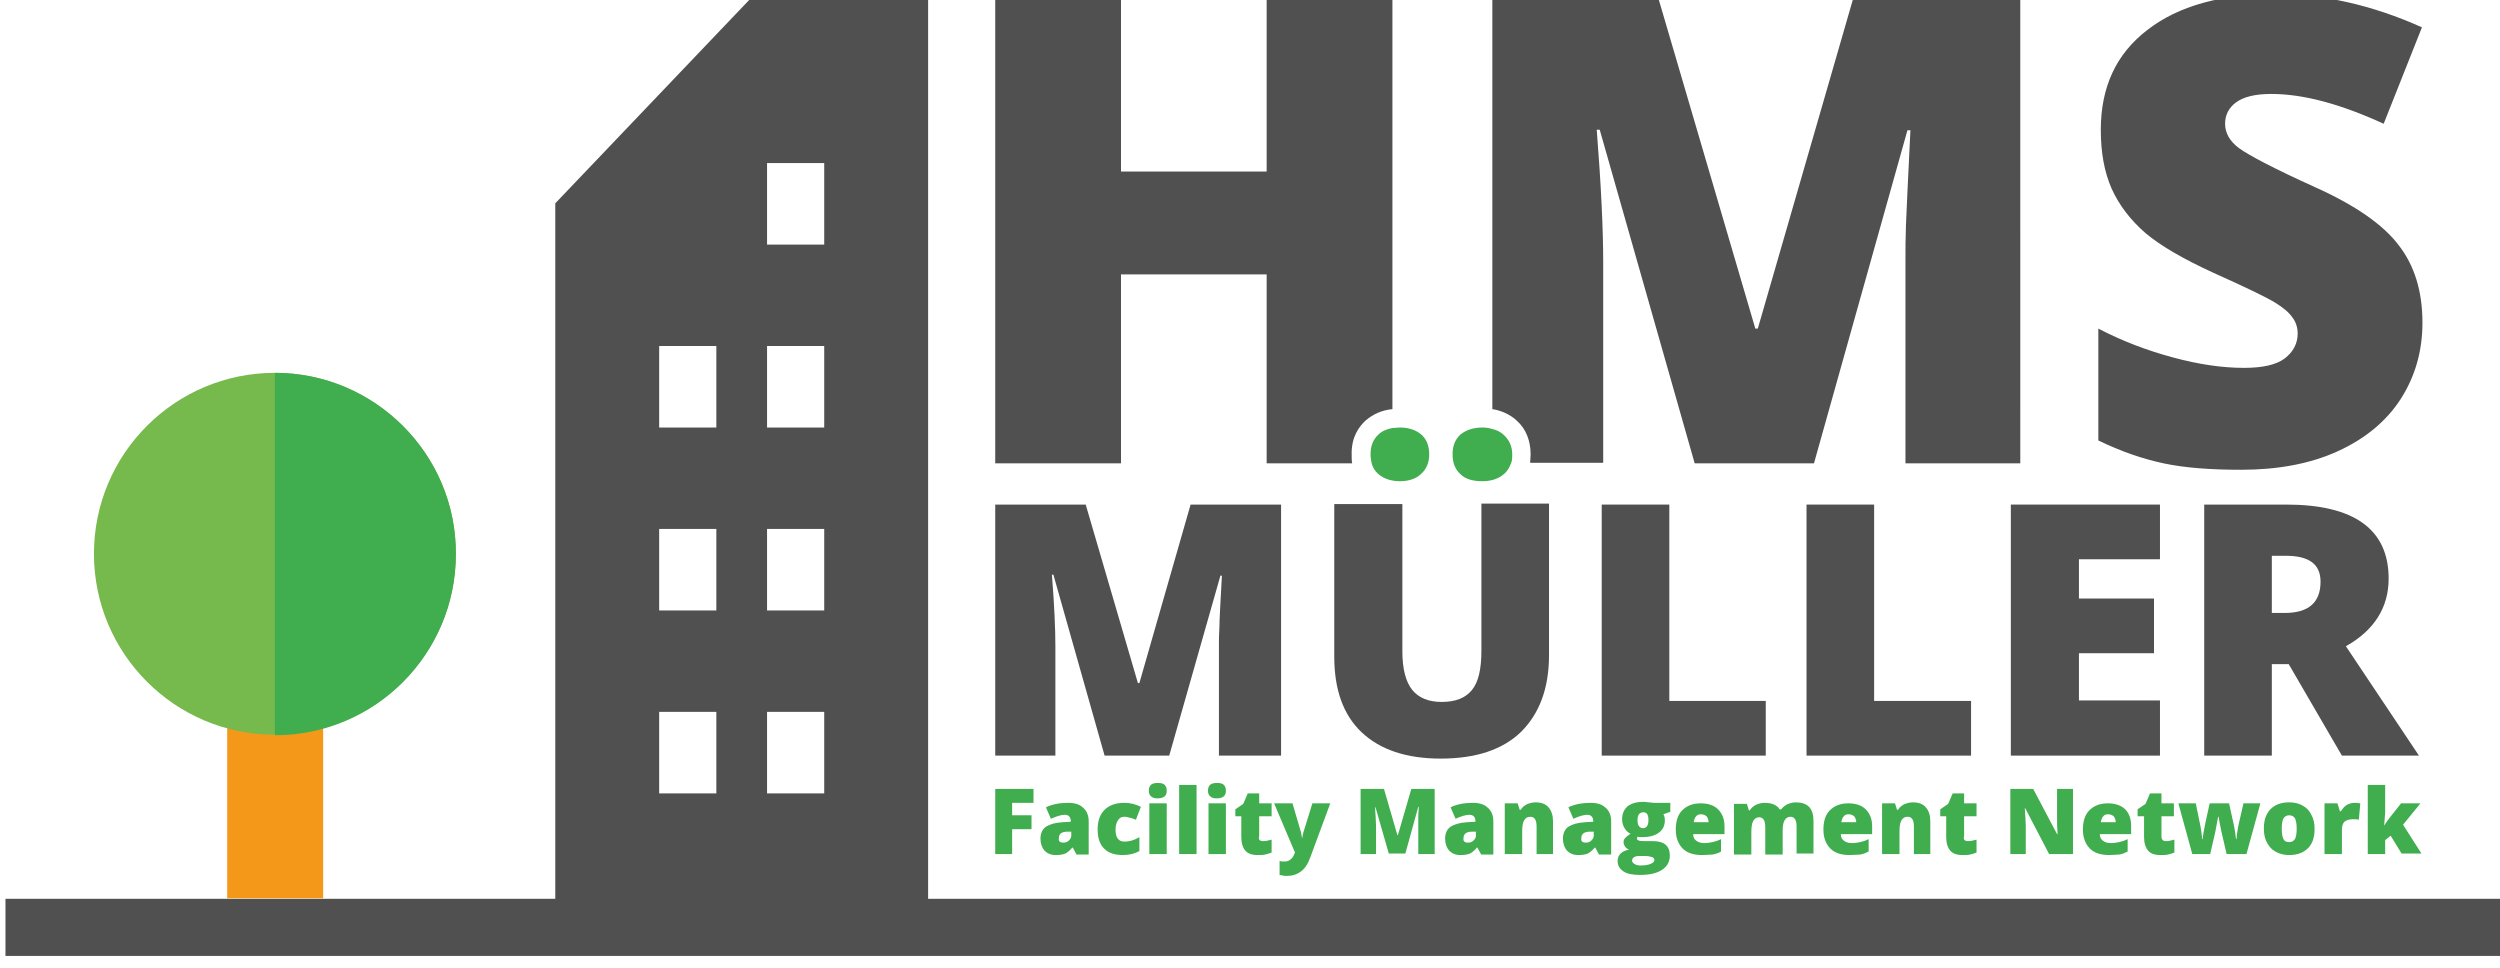
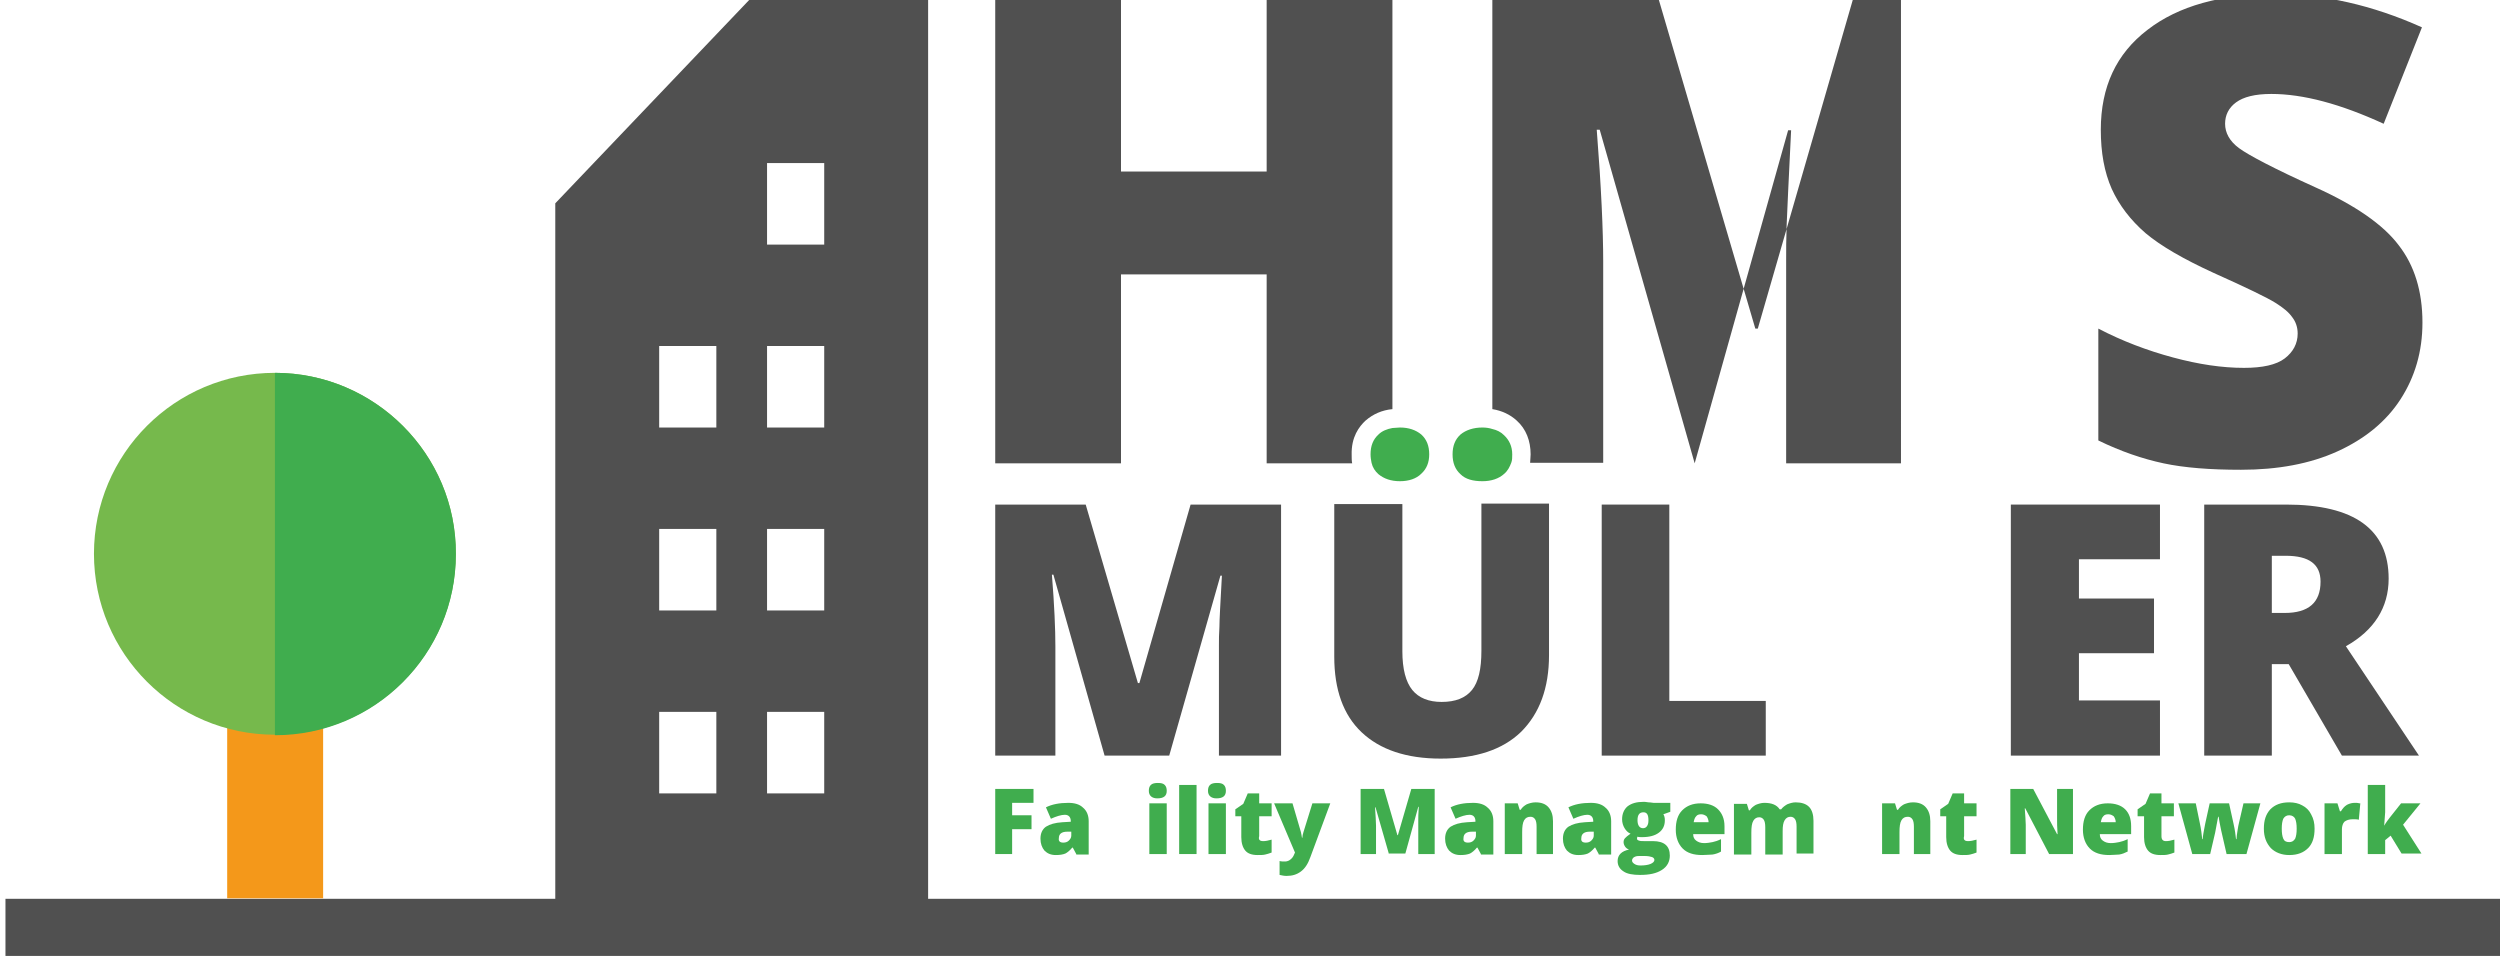
<svg xmlns="http://www.w3.org/2000/svg" version="1.2" baseProfile="tiny" id="Layer_1" x="0px" y="0px" viewBox="0 0 502.9 194.8" overflow="visible" xml:space="preserve">
  <g>
    <path fill="#505050" d="M186.7,180.8l0-180.8h-36l-39,40.9v139.9h-3.9v0H48.7v0H28.1H16.6H1.1v11.5h501.8v-11.5H186.7z    M144.1,159.6h-11.5v-16.4h11.5 M144.1,122.8h-11.5v-16.4h11.5V122.8z M144.1,86h-11.5V69.6h11.5V86z M165.8,159.6h-11.5v-16.4   h11.5V159.6z M165.8,122.8h-11.5v-16.4h11.5V122.8z M165.8,86h-11.5V69.6h11.5V86z M165.8,49.2h-11.5V32.8h11.5V49.2z" />
  </g>
  <path fill="#505050" d="M487.3,64.9c0,5.8-1.5,10.9-4.4,15.4c-2.9,4.5-7.2,8-12.7,10.5c-5.5,2.5-12,3.7-19.4,3.7  c-6.2,0-11.4-0.4-15.6-1.3c-4.2-0.9-8.6-2.4-13.1-4.6V66.1c4.8,2.5,9.8,4.4,15,5.8c5.2,1.4,9.9,2.1,14.3,2.1c3.7,0,6.5-0.6,8.2-1.9  c1.7-1.3,2.6-3,2.6-5c0-1.3-0.4-2.4-1.1-3.3c-0.7-1-1.8-1.9-3.4-2.9c-1.6-1-5.7-3-12.4-6c-6.1-2.8-10.6-5.4-13.7-8  c-3-2.6-5.3-5.6-6.8-8.9c-1.5-3.4-2.2-7.3-2.2-11.9c0-8.6,3.1-15.3,9.4-20.1c6.2-4.8,14.8-7.2,25.7-7.2c9.6,0,19.5,2.2,29.5,6.7  l-7.7,19.4c-8.7-4-16.2-6-22.6-6c-3.3,0-5.6,0.6-7.1,1.7c-1.5,1.1-2.2,2.6-2.2,4.3c0,1.8,0.9,3.5,2.8,4.9c1.9,1.4,7,4.1,15.4,7.9  c8,3.6,13.6,7.5,16.7,11.6C485.7,53.4,487.3,58.6,487.3,64.9z" />
  <g>
    <path fill="#505050" d="M222.2,152l-10.3-36.4h-0.3c0.5,6.2,0.7,11,0.7,14.4V152h-12.1v-50.5h18.2l10.5,35.9h0.3l10.3-35.9h18.2   V152h-12.5v-22.1c0-1.2,0-2.4,0.1-3.8c0-1.4,0.2-4.8,0.5-10.3h-0.3L235.2,152H222.2z" />
    <path fill="#505050" d="M311.6,101.4v30.4c0,6.6-1.9,11.7-5.6,15.4c-3.7,3.6-9.1,5.4-16.2,5.4c-6.9,0-12.2-1.8-15.9-5.3   c-3.7-3.5-5.5-8.6-5.5-15.2v-30.7h13.7v29.6c0,3.6,0.7,6.2,2,7.8c1.3,1.6,3.3,2.4,5.9,2.4c2.8,0,4.8-0.8,6.1-2.4   c1.3-1.6,1.9-4.2,1.9-7.9v-29.6H311.6z" />
    <g>
      <path fill="#505050" d="M274.7,84.6c1.5-1.3,3.3-2.1,5.4-2.3V0h-25.3v34.5h-29.3V0h-25.3v93.2h25.3v-38h29.3v38H272    c-0.1-0.5-0.1-1.1-0.1-1.7C271.8,87.9,273.4,85.8,274.7,84.6z" />
-       <path fill="#505050" d="M372.7,0l-19.1,66.1h-0.5L333.7,0h-33.5v82.3c1.9,0.3,3.6,1.1,4.9,2.3c1.9,1.7,2.8,4.1,2.8,6.8    c0,0.6-0.1,1.2-0.1,1.7h14.7V52.7c0-6.3-0.4-15.2-1.3-26.6h0.6l19.1,67.1h24l18.8-67h0.6c-0.5,10.1-0.8,16.5-0.9,19.1    c-0.1,2.6-0.1,5-0.1,7.1v40.8h23.1V0H372.7z" />
+       <path fill="#505050" d="M372.7,0l-19.1,66.1h-0.5L333.7,0h-33.5v82.3c1.9,0.3,3.6,1.1,4.9,2.3c1.9,1.7,2.8,4.1,2.8,6.8    c0,0.6-0.1,1.2-0.1,1.7h14.7V52.7c0-6.3-0.4-15.2-1.3-26.6h0.6l19.1,67.1l18.8-67h0.6c-0.5,10.1-0.8,16.5-0.9,19.1    c-0.1,2.6-0.1,5-0.1,7.1v40.8h23.1V0H372.7z" />
      <g>
        <path fill="#40AD4E" d="M281.6,86c-0.5,0-1,0.1-1.5,0.1c-1.1,0.2-2.1,0.6-2.8,1.3c-1.1,1-1.6,2.3-1.6,4c0,0.6,0.1,1.2,0.2,1.7     c0.2,0.9,0.7,1.7,1.4,2.3c1.1,0.9,2.5,1.4,4.3,1.4c1.8,0,3.3-0.5,4.3-1.5c1.1-1,1.6-2.3,1.6-3.9c0-1.7-0.5-3-1.6-4     C284.8,86.5,283.4,86,281.6,86z" />
        <path fill="#40AD4E" d="M302.5,87.5c-0.6-0.6-1.4-1-2.3-1.2c-0.6-0.2-1.3-0.3-2-0.3c-1.8,0-3.3,0.5-4.4,1.4c-1.1,1-1.6,2.3-1.6,4     c0,1.7,0.5,3,1.6,4c1,1,2.5,1.4,4.4,1.4c1.8,0,3.3-0.5,4.4-1.5c0.7-0.6,1.1-1.4,1.4-2.2c0.2-0.5,0.2-1.1,0.2-1.7     C304.2,89.8,303.6,88.5,302.5,87.5z" />
      </g>
    </g>
    <path fill="#505050" d="M322.2,152v-50.5h13.6v39.5h19.4v11H322.2z" />
-     <path fill="#505050" d="M363.4,152v-50.5H377v39.5h19.5v11H363.4z" />
    <path fill="#505050" d="M434.5,152h-30v-50.5h30v11h-16.3v7.9h15.1v11h-15.1v9.5h16.3V152z" />
    <path fill="#505050" d="M457,133.6V152h-13.6v-50.5h16.5c13.7,0,20.6,5,20.6,14.9c0,5.8-2.9,10.4-8.6,13.6l14.7,22h-15.5   l-10.7-18.4H457z M457,123.3h2.6c4.8,0,7.2-2.1,7.2-6.3c0-3.5-2.3-5.2-7-5.2H457V123.3z" />
  </g>
  <g>
    <path fill="#40AD4E" d="M203.7,171.8h-3.5v-13.1h7.7v2.8h-4.3v2.5h3.9v2.8h-3.9V171.8z" />
    <path fill="#40AD4E" d="M216.5,171.8l-0.7-1.3h-0.1c-0.5,0.6-1,1-1.4,1.2c-0.5,0.2-1.1,0.3-1.9,0.3c-1,0-1.7-0.3-2.3-0.9   c-0.5-0.6-0.8-1.4-0.8-2.4c0-1.1,0.4-1.9,1.1-2.4c0.8-0.5,1.8-0.8,3.3-0.9l1.7-0.1v-0.1c0-0.8-0.4-1.3-1.2-1.3   c-0.7,0-1.7,0.3-2.8,0.8l-1-2.3c1.2-0.6,2.7-0.9,4.5-0.9c1.3,0,2.3,0.3,3,1c0.7,0.6,1.1,1.5,1.1,2.7v6.7H216.5z M213.9,169.5   c0.4,0,0.8-0.1,1.1-0.4c0.3-0.3,0.5-0.6,0.5-1v-0.8l-0.8,0c-1.2,0-1.7,0.5-1.7,1.3C212.9,169.2,213.2,169.5,213.9,169.5z" />
-     <path fill="#40AD4E" d="M225.9,172c-1.7,0-2.9-0.4-3.8-1.3c-0.9-0.9-1.3-2.2-1.3-3.9c0-1.7,0.5-3,1.4-3.9c0.9-0.9,2.2-1.4,4-1.4   c1.2,0,2.3,0.3,3.3,0.8l-1,2.6c-0.4-0.2-0.8-0.3-1.2-0.4c-0.4-0.1-0.7-0.2-1.1-0.2c-0.6,0-1,0.2-1.3,0.7c-0.3,0.4-0.5,1.1-0.5,1.9   c0,1.6,0.6,2.4,1.8,2.4c1,0,2-0.3,3-0.9v2.8C228.3,171.7,227.2,172,225.9,172z" />
    <path fill="#40AD4E" d="M231.1,159.1c0-0.5,0.1-0.9,0.4-1.2c0.3-0.3,0.8-0.4,1.4-0.4c0.7,0,1.1,0.1,1.4,0.4   c0.3,0.3,0.4,0.7,0.4,1.2c0,1-0.6,1.5-1.9,1.5C231.8,160.6,231.1,160.1,231.1,159.1z M234.7,171.8h-3.5v-10.2h3.5V171.8z" />
    <path fill="#40AD4E" d="M240.7,171.8h-3.5v-13.9h3.5V171.8z" />
    <path fill="#40AD4E" d="M243,159.1c0-0.5,0.1-0.9,0.4-1.2c0.3-0.3,0.8-0.4,1.4-0.4c0.7,0,1.1,0.1,1.4,0.4c0.3,0.3,0.4,0.7,0.4,1.2   c0,1-0.6,1.5-1.9,1.5C243.7,160.6,243,160.1,243,159.1z M246.6,171.8h-3.5v-10.2h3.5V171.8z" />
    <path fill="#40AD4E" d="M254.1,169.2c0.5,0,1-0.1,1.7-0.3v2.6c-0.5,0.2-0.9,0.3-1.3,0.4c-0.4,0.1-0.9,0.1-1.5,0.1   c-1.2,0-2-0.3-2.5-0.9c-0.5-0.6-0.8-1.5-0.8-2.7v-4.2h-1.2v-1.4l1.6-1.1l0.9-2.1h2.3v2h2.5v2.6h-2.5v4   C253.1,168.9,253.4,169.2,254.1,169.2z" />
    <path fill="#40AD4E" d="M256.3,161.6h3.7l1.7,5.8c0.1,0.3,0.1,0.7,0.2,1.1h0.1c0-0.4,0.1-0.8,0.2-1.1l1.8-5.8h3.6l-4,10.8   c-0.5,1.4-1.1,2.3-1.9,2.9c-0.8,0.6-1.7,0.9-2.9,0.9c-0.5,0-0.9-0.1-1.4-0.2v-2.8c0.3,0.1,0.7,0.1,1.1,0.1c0.3,0,0.6-0.1,0.8-0.2   c0.2-0.1,0.4-0.3,0.6-0.5c0.2-0.2,0.4-0.6,0.6-1.1L256.3,161.6z" />
    <path fill="#40AD4E" d="M279.4,171.8l-2.7-9.4h-0.1c0.1,1.6,0.2,2.9,0.2,3.7v5.7h-3.1v-13.1h4.7l2.7,9.3h0.1l2.7-9.3h4.7v13.1h-3.3   V166c0-0.3,0-0.6,0-1c0-0.4,0-1.3,0.1-2.7h-0.1l-2.6,9.4H279.4z" />
    <path fill="#40AD4E" d="M297.9,171.8l-0.7-1.3h-0.1c-0.5,0.6-1,1-1.4,1.2c-0.5,0.2-1.1,0.3-1.9,0.3c-1,0-1.7-0.3-2.3-0.9   c-0.5-0.6-0.8-1.4-0.8-2.4c0-1.1,0.4-1.9,1.1-2.4c0.8-0.5,1.8-0.8,3.3-0.9l1.7-0.1v-0.1c0-0.8-0.4-1.3-1.2-1.3   c-0.7,0-1.7,0.3-2.8,0.8l-1-2.3c1.2-0.6,2.7-0.9,4.5-0.9c1.3,0,2.3,0.3,3,1c0.7,0.6,1.1,1.5,1.1,2.7v6.7H297.9z M295.3,169.5   c0.4,0,0.8-0.1,1.1-0.4c0.3-0.3,0.5-0.6,0.5-1v-0.8l-0.8,0c-1.2,0-1.7,0.5-1.7,1.3C294.3,169.2,294.6,169.5,295.3,169.5z" />
    <path fill="#40AD4E" d="M309.1,171.8v-5.5c0-0.7-0.1-1.2-0.3-1.5c-0.2-0.3-0.5-0.5-0.9-0.5c-0.6,0-1,0.2-1.3,0.7   c-0.3,0.5-0.4,1.3-0.4,2.4v4.4h-3.5v-10.2h2.6l0.4,1.3h0.2c0.3-0.5,0.7-0.8,1.2-1.1c0.5-0.2,1.1-0.4,1.8-0.4c1.1,0,2,0.3,2.6,1   c0.6,0.7,0.9,1.6,0.9,2.8v6.6H309.1z" />
    <path fill="#40AD4E" d="M321.6,171.8l-0.7-1.3h-0.1c-0.5,0.6-1,1-1.4,1.2c-0.5,0.2-1.1,0.3-1.9,0.3c-1,0-1.7-0.3-2.3-0.9   c-0.5-0.6-0.8-1.4-0.8-2.4c0-1.1,0.4-1.9,1.1-2.4c0.8-0.5,1.8-0.8,3.3-0.9l1.7-0.1v-0.1c0-0.8-0.4-1.3-1.2-1.3   c-0.7,0-1.7,0.3-2.8,0.8l-1-2.3c1.2-0.6,2.7-0.9,4.5-0.9c1.3,0,2.3,0.3,3,1c0.7,0.6,1.1,1.5,1.1,2.7v6.7H321.6z M319,169.5   c0.4,0,0.8-0.1,1.1-0.4c0.3-0.3,0.5-0.6,0.5-1v-0.8l-0.8,0c-1.2,0-1.7,0.5-1.7,1.3C318,169.2,318.3,169.5,319,169.5z" />
    <path fill="#40AD4E" d="M336,161.6v1.7l-1.4,0.5c0.2,0.3,0.3,0.7,0.3,1.2c0,1.1-0.4,1.9-1.2,2.5c-0.8,0.6-1.9,0.9-3.4,0.9   c-0.4,0-0.7,0-0.9-0.1c-0.1,0.2-0.1,0.3-0.1,0.4c0,0.2,0.1,0.3,0.4,0.4c0.3,0.1,0.6,0.1,1.1,0.1h1.7c2.3,0,3.4,1,3.4,2.9   c0,1.2-0.5,2.2-1.6,2.9c-1.1,0.7-2.5,1-4.4,1c-1.4,0-2.6-0.2-3.3-0.7c-0.8-0.5-1.2-1.2-1.2-2.1c0-1.2,0.8-2,2.3-2.3   c-0.3-0.1-0.6-0.3-0.8-0.6c-0.2-0.3-0.3-0.6-0.3-0.9c0-0.3,0.1-0.6,0.3-0.8c0.2-0.2,0.5-0.5,1.1-0.9c-0.5-0.2-0.9-0.6-1.2-1.1   c-0.3-0.5-0.5-1.1-0.5-1.8c0-1.1,0.4-2,1.1-2.6c0.8-0.6,1.8-0.9,3.2-0.9c0.2,0,0.5,0,1,0.1c0.5,0,0.8,0.1,1,0.1H336z M328.3,173.1   c0,0.3,0.2,0.5,0.5,0.7c0.3,0.2,0.7,0.3,1.2,0.3c0.8,0,1.5-0.1,2-0.3c0.5-0.2,0.8-0.5,0.8-0.8c0-0.3-0.2-0.5-0.5-0.6   c-0.3-0.1-0.8-0.2-1.3-0.2h-1.4c-0.4,0-0.7,0.1-1,0.3C328.5,172.6,328.3,172.8,328.3,173.1z M329.4,165c0,1,0.4,1.6,1.1,1.6   c0.3,0,0.6-0.1,0.8-0.4c0.2-0.3,0.3-0.6,0.3-1.2c0-1.1-0.3-1.6-1-1.6C329.8,163.4,329.4,163.9,329.4,165z" />
    <path fill="#40AD4E" d="M342.4,172c-1.7,0-3-0.4-3.9-1.3c-0.9-0.9-1.4-2.2-1.4-3.8c0-1.7,0.4-3,1.3-3.9c0.9-0.9,2.1-1.4,3.7-1.4   c1.5,0,2.7,0.4,3.5,1.2c0.8,0.8,1.3,1.9,1.3,3.4v1.6h-6.3c0,0.6,0.2,1,0.6,1.3c0.4,0.3,0.9,0.5,1.6,0.5c0.6,0,1.2-0.1,1.7-0.2   c0.5-0.1,1.1-0.3,1.7-0.6v2.5c-0.5,0.3-1.1,0.5-1.7,0.6C344,171.9,343.3,172,342.4,172z M342.2,163.8c-0.4,0-0.8,0.1-1,0.4   c-0.3,0.3-0.4,0.7-0.5,1.2h3c0-0.5-0.2-0.9-0.4-1.2C343,164,342.7,163.8,342.2,163.8z" />
    <path fill="#40AD4E" d="M361.4,171.8v-5.5c0-0.7-0.1-1.2-0.3-1.5c-0.2-0.3-0.5-0.5-0.9-0.5c-0.5,0-0.9,0.2-1.2,0.7   c-0.3,0.5-0.4,1.2-0.4,2.2v4.7h-3.5v-5.5c0-0.7-0.1-1.2-0.3-1.5c-0.2-0.3-0.5-0.5-0.9-0.5c-0.5,0-0.9,0.2-1.2,0.7   c-0.3,0.5-0.4,1.3-0.4,2.4v4.4h-3.5v-10.2h2.6l0.4,1.3h0.2c0.3-0.5,0.7-0.8,1.2-1.1c0.5-0.2,1.1-0.4,1.7-0.4c1.5,0,2.5,0.4,3.1,1.3   h0.3c0.3-0.4,0.7-0.7,1.2-1c0.5-0.2,1.1-0.4,1.7-0.4c1.2,0,2.1,0.3,2.7,0.9c0.6,0.6,0.9,1.6,0.9,2.8v6.6H361.4z" />
-     <path fill="#40AD4E" d="M372.1,172c-1.7,0-3-0.4-3.9-1.3c-0.9-0.9-1.4-2.2-1.4-3.8c0-1.7,0.4-3,1.3-3.9c0.9-0.9,2.1-1.4,3.7-1.4   c1.5,0,2.7,0.4,3.5,1.2c0.8,0.8,1.3,1.9,1.3,3.4v1.6h-6.3c0,0.6,0.2,1,0.6,1.3c0.4,0.3,0.9,0.5,1.6,0.5c0.6,0,1.2-0.1,1.7-0.2   c0.5-0.1,1.1-0.3,1.7-0.6v2.5c-0.6,0.3-1.1,0.5-1.7,0.6C373.7,171.9,373,172,372.1,172z M371.9,163.8c-0.4,0-0.8,0.1-1,0.4   c-0.3,0.3-0.4,0.7-0.5,1.2h3c0-0.5-0.2-0.9-0.4-1.2C372.7,164,372.4,163.8,371.9,163.8z" />
    <path fill="#40AD4E" d="M385,171.8v-5.5c0-0.7-0.1-1.2-0.3-1.5c-0.2-0.3-0.5-0.5-0.9-0.5c-0.6,0-1,0.2-1.3,0.7   c-0.3,0.5-0.4,1.3-0.4,2.4v4.4h-3.5v-10.2h2.6l0.4,1.3h0.2c0.3-0.5,0.7-0.8,1.2-1.1c0.5-0.2,1.1-0.4,1.8-0.4c1.1,0,2,0.3,2.6,1   c0.6,0.7,0.9,1.6,0.9,2.8v6.6H385z" />
    <path fill="#40AD4E" d="M395.9,169.2c0.5,0,1-0.1,1.7-0.3v2.6c-0.5,0.2-0.9,0.3-1.3,0.4c-0.4,0.1-0.9,0.1-1.5,0.1   c-1.2,0-2-0.3-2.5-0.9c-0.5-0.6-0.8-1.5-0.8-2.7v-4.2h-1.2v-1.4l1.6-1.1l0.9-2.1h2.3v2h2.5v2.6h-2.5v4   C394.9,168.9,395.2,169.2,395.9,169.2z" />
    <path fill="#40AD4E" d="M416.8,171.8h-4.6l-4.8-9.2h-0.1c0.1,1.5,0.2,2.6,0.2,3.3v5.9h-3.1v-13.1h4.6l4.8,9.1h0.1   c-0.1-1.3-0.1-2.4-0.1-3.2v-5.9h3.2V171.8z" />
    <path fill="#40AD4E" d="M424.3,172c-1.7,0-3-0.4-3.9-1.3c-0.9-0.9-1.4-2.2-1.4-3.8c0-1.7,0.4-3,1.3-3.9c0.9-0.9,2.1-1.4,3.7-1.4   c1.5,0,2.7,0.4,3.5,1.2c0.8,0.8,1.2,1.9,1.2,3.4v1.6h-6.3c0,0.6,0.2,1,0.6,1.3c0.4,0.3,0.9,0.5,1.6,0.5c0.6,0,1.2-0.1,1.7-0.2   c0.5-0.1,1.1-0.3,1.7-0.6v2.5c-0.6,0.3-1.1,0.5-1.7,0.6C425.8,171.9,425.1,172,424.3,172z M424.1,163.8c-0.4,0-0.8,0.1-1,0.4   c-0.3,0.3-0.4,0.7-0.5,1.2h3c0-0.5-0.2-0.9-0.4-1.2C424.9,164,424.6,163.8,424.1,163.8z" />
    <path fill="#40AD4E" d="M435.7,169.2c0.5,0,1-0.1,1.7-0.3v2.6c-0.5,0.2-0.9,0.3-1.3,0.4c-0.4,0.1-0.9,0.1-1.5,0.1   c-1.2,0-2-0.3-2.5-0.9c-0.5-0.6-0.8-1.5-0.8-2.7v-4.2H430v-1.4l1.6-1.1l0.9-2.1h2.3v2h2.5v2.6h-2.5v4   C434.8,168.9,435.1,169.2,435.7,169.2z" />
    <path fill="#40AD4E" d="M447.9,171.8l-1.1-4.8l-0.3-1.5l-0.2-1.2h-0.1c-0.3,1.7-0.5,2.7-0.6,3.2l-1,4.3H441l-2.8-10.2h3.5l0.8,3.9   c0.3,1.3,0.4,2.5,0.5,3.3h0.1c0-0.5,0.2-1.6,0.5-3.1l0.9-4.1h3.9l0.9,4.1c0.3,1.3,0.4,2.3,0.5,3.1h0.1c0-0.5,0.1-1,0.2-1.7   c0.1-0.7,0.2-1.2,0.3-1.6l0.9-3.9h3.4l-2.8,10.2H447.9z" />
    <path fill="#40AD4E" d="M465.6,166.7c0,1.7-0.4,3-1.3,3.9c-0.9,0.9-2.1,1.4-3.8,1.4c-1.5,0-2.8-0.5-3.7-1.4c-0.9-1-1.4-2.2-1.4-3.9   c0-1.7,0.4-2.9,1.3-3.9c0.9-0.9,2.1-1.4,3.8-1.4c1,0,1.9,0.2,2.6,0.6c0.8,0.4,1.4,1,1.8,1.8C465.4,164.7,465.6,165.6,465.6,166.7z    M459,166.7c0,0.9,0.1,1.5,0.3,2c0.2,0.5,0.6,0.7,1.2,0.7c0.5,0,0.9-0.2,1.2-0.7c0.2-0.5,0.3-1.1,0.3-2c0-0.9-0.1-1.5-0.3-2   c-0.2-0.4-0.6-0.7-1.2-0.7c-0.5,0-0.9,0.2-1.2,0.7C459.1,165.2,459,165.8,459,166.7z" />
    <path fill="#40AD4E" d="M473.7,161.5c0.3,0,0.6,0,0.9,0.1l0.2,0l-0.3,3.3c-0.3-0.1-0.7-0.1-1.2-0.1c-0.8,0-1.3,0.2-1.7,0.5   c-0.3,0.3-0.5,0.9-0.5,1.5v5h-3.5v-10.2h2.6l0.5,1.6h0.2c0.3-0.5,0.7-1,1.2-1.3C472.7,161.6,473.2,161.5,473.7,161.5z" />
    <path fill="#40AD4E" d="M479.6,166.1c0.4-0.7,0.8-1.2,1.1-1.6l2.3-2.9h3.9l-3.5,4.3l3.7,5.8h-4l-2.2-3.6l-1.1,0.9v2.8h-3.5v-13.9   h3.5v5.5C479.7,164.3,479.7,165.2,479.6,166.1L479.6,166.1z" />
  </g>
  <rect x="45.7" y="119" fill="#F4981A" width="19.3" height="61.7" />
  <path fill="#76B94C" d="M55.3,75c-20.1,0-36.4,16.3-36.4,36.4c0,20.1,16.3,36.4,36.4,36.4c20.1,0,36.4-16.3,36.4-36.4  C91.8,91.4,75.4,75,55.3,75z" />
  <path fill="#40AD4E" d="M55.3,147.9c20.1,0,36.4-16.3,36.4-36.4C91.8,91.4,75.4,75,55.3,75V147.9z" />
  <g>
-     <rect x="132.6" y="69.6" fill="none" width="11.5" height="16.4" />
    <rect x="154.3" y="143.2" fill="none" width="11.5" height="16.4" />
    <rect x="132.6" y="106.4" fill="none" width="11.5" height="16.4" />
    <rect x="132.6" y="143.2" fill="none" width="11.5" height="16.4" />
    <rect x="154.3" y="106.4" fill="none" width="11.5" height="16.4" />
    <rect x="154.3" y="69.6" fill="none" width="11.5" height="16.4" />
    <rect x="154.3" y="32.8" fill="none" width="11.5" height="16.4" />
  </g>
</svg>